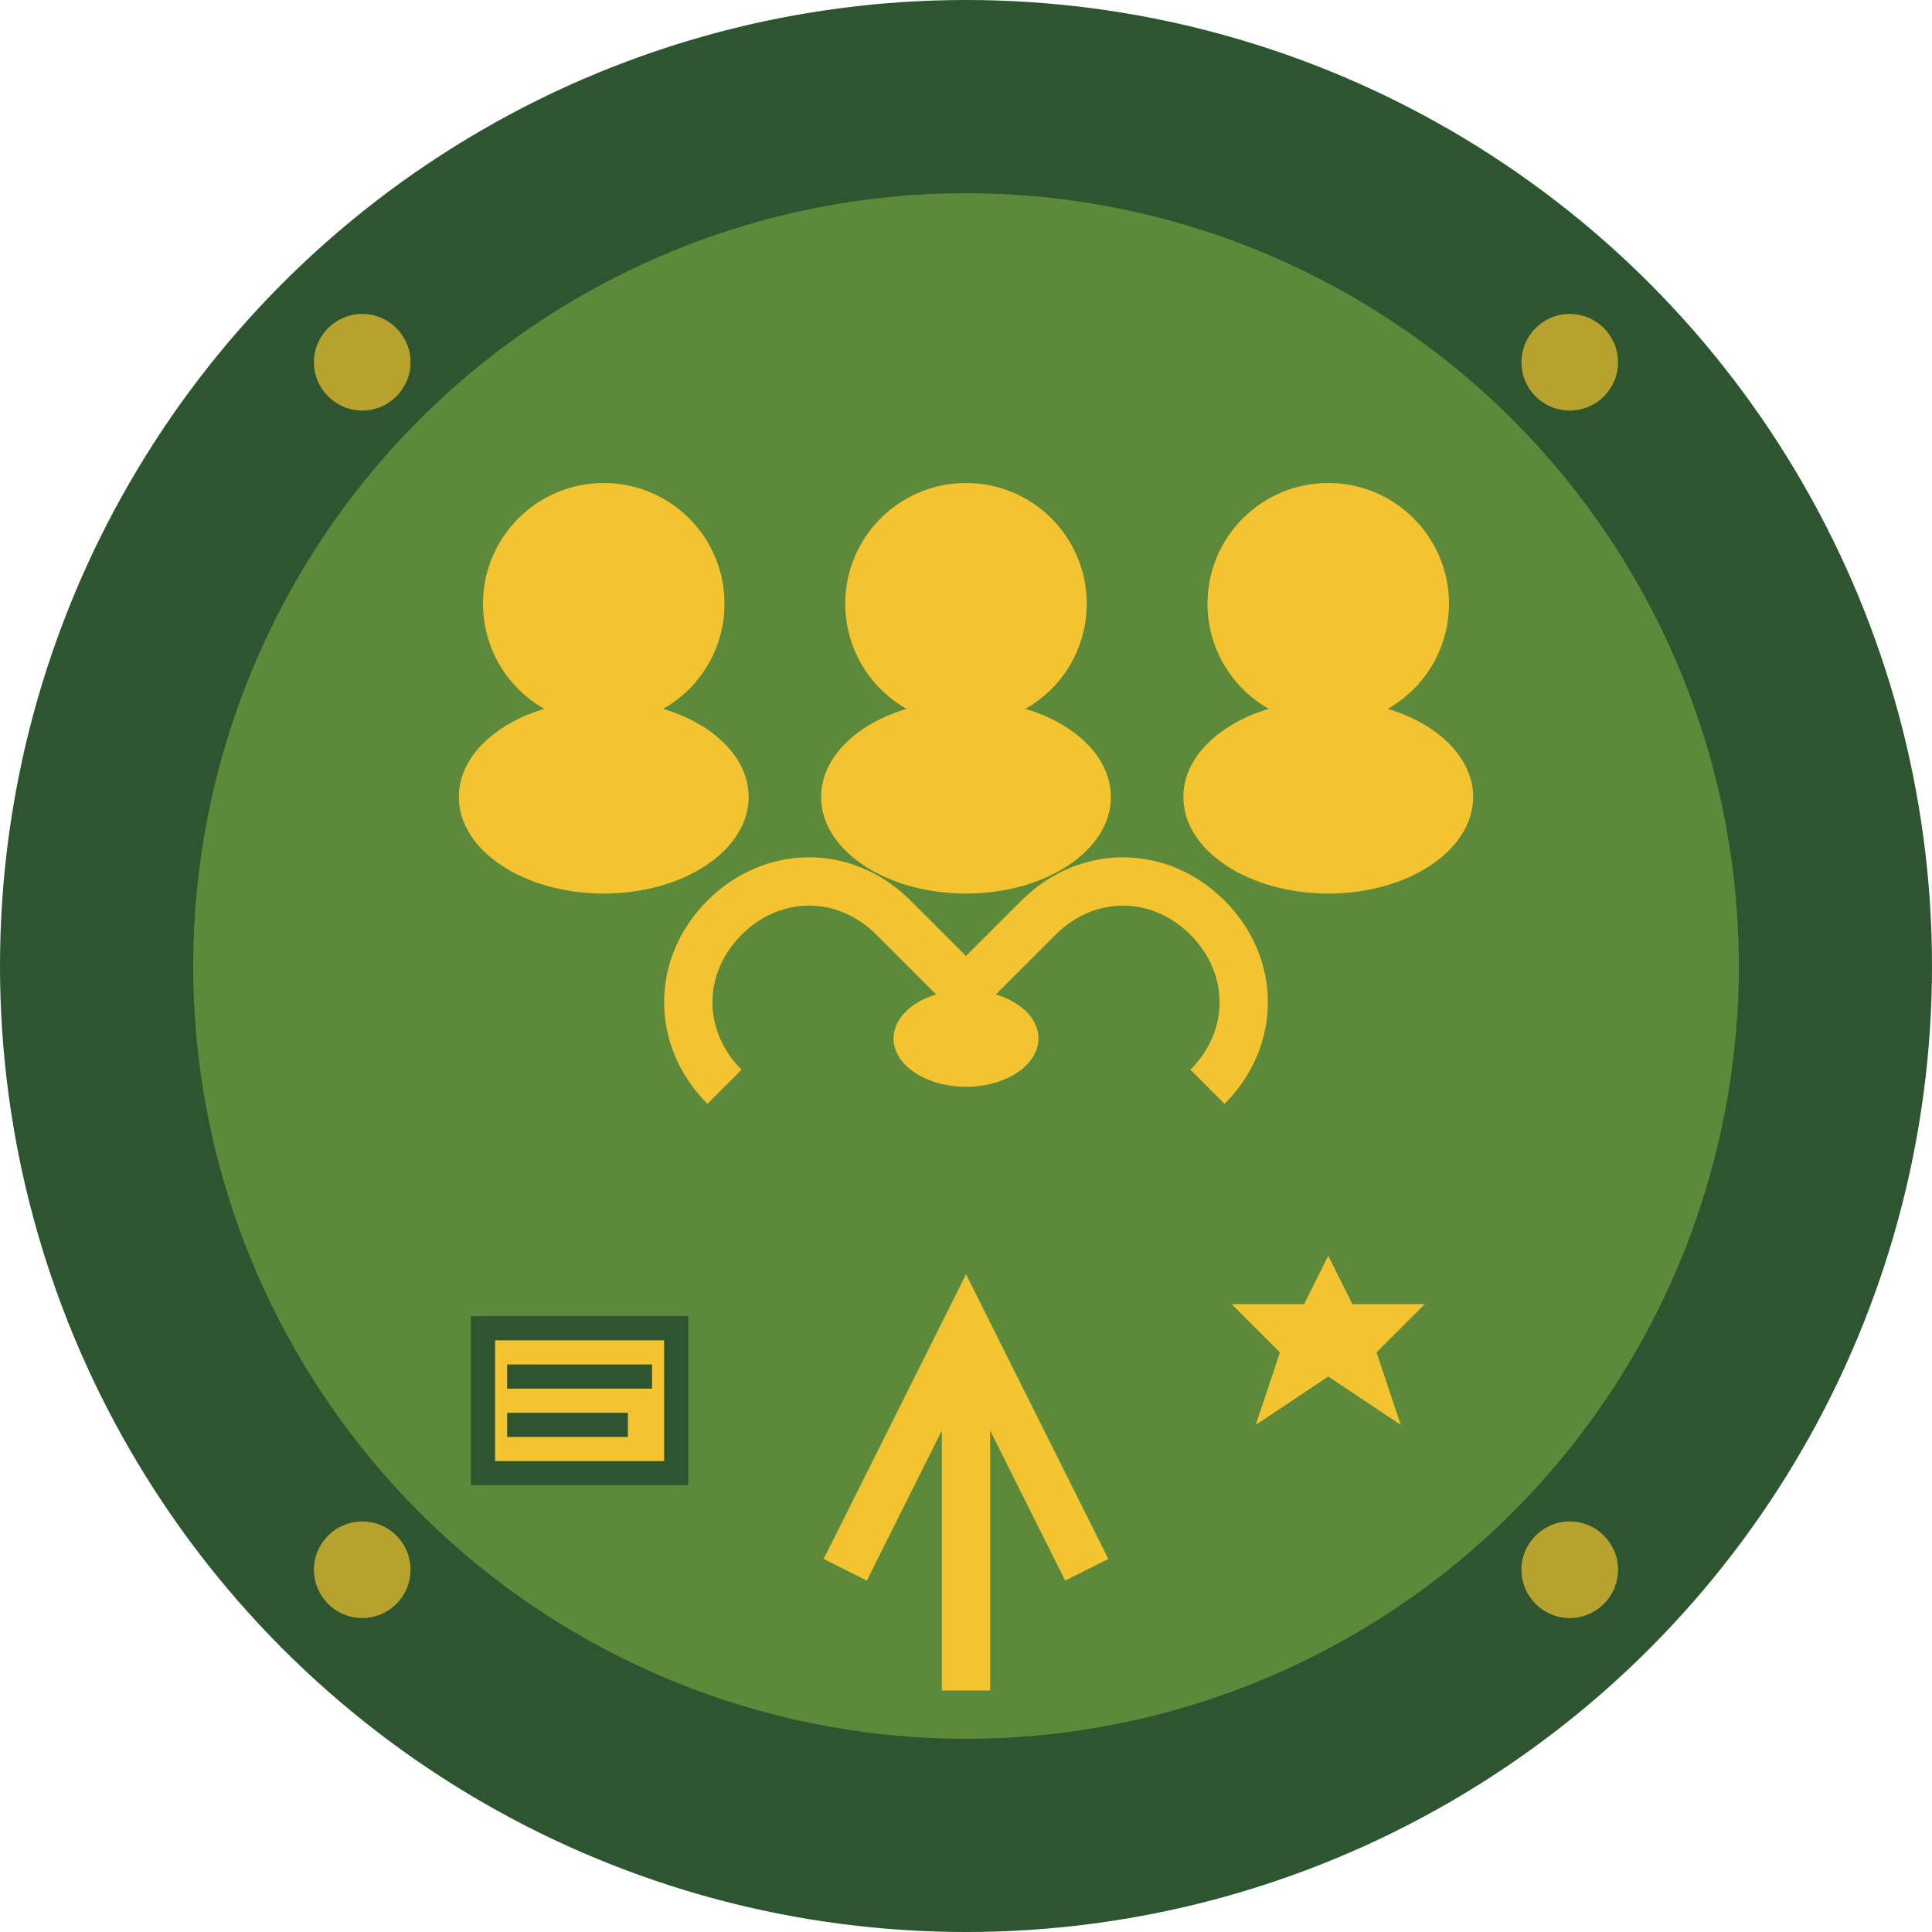
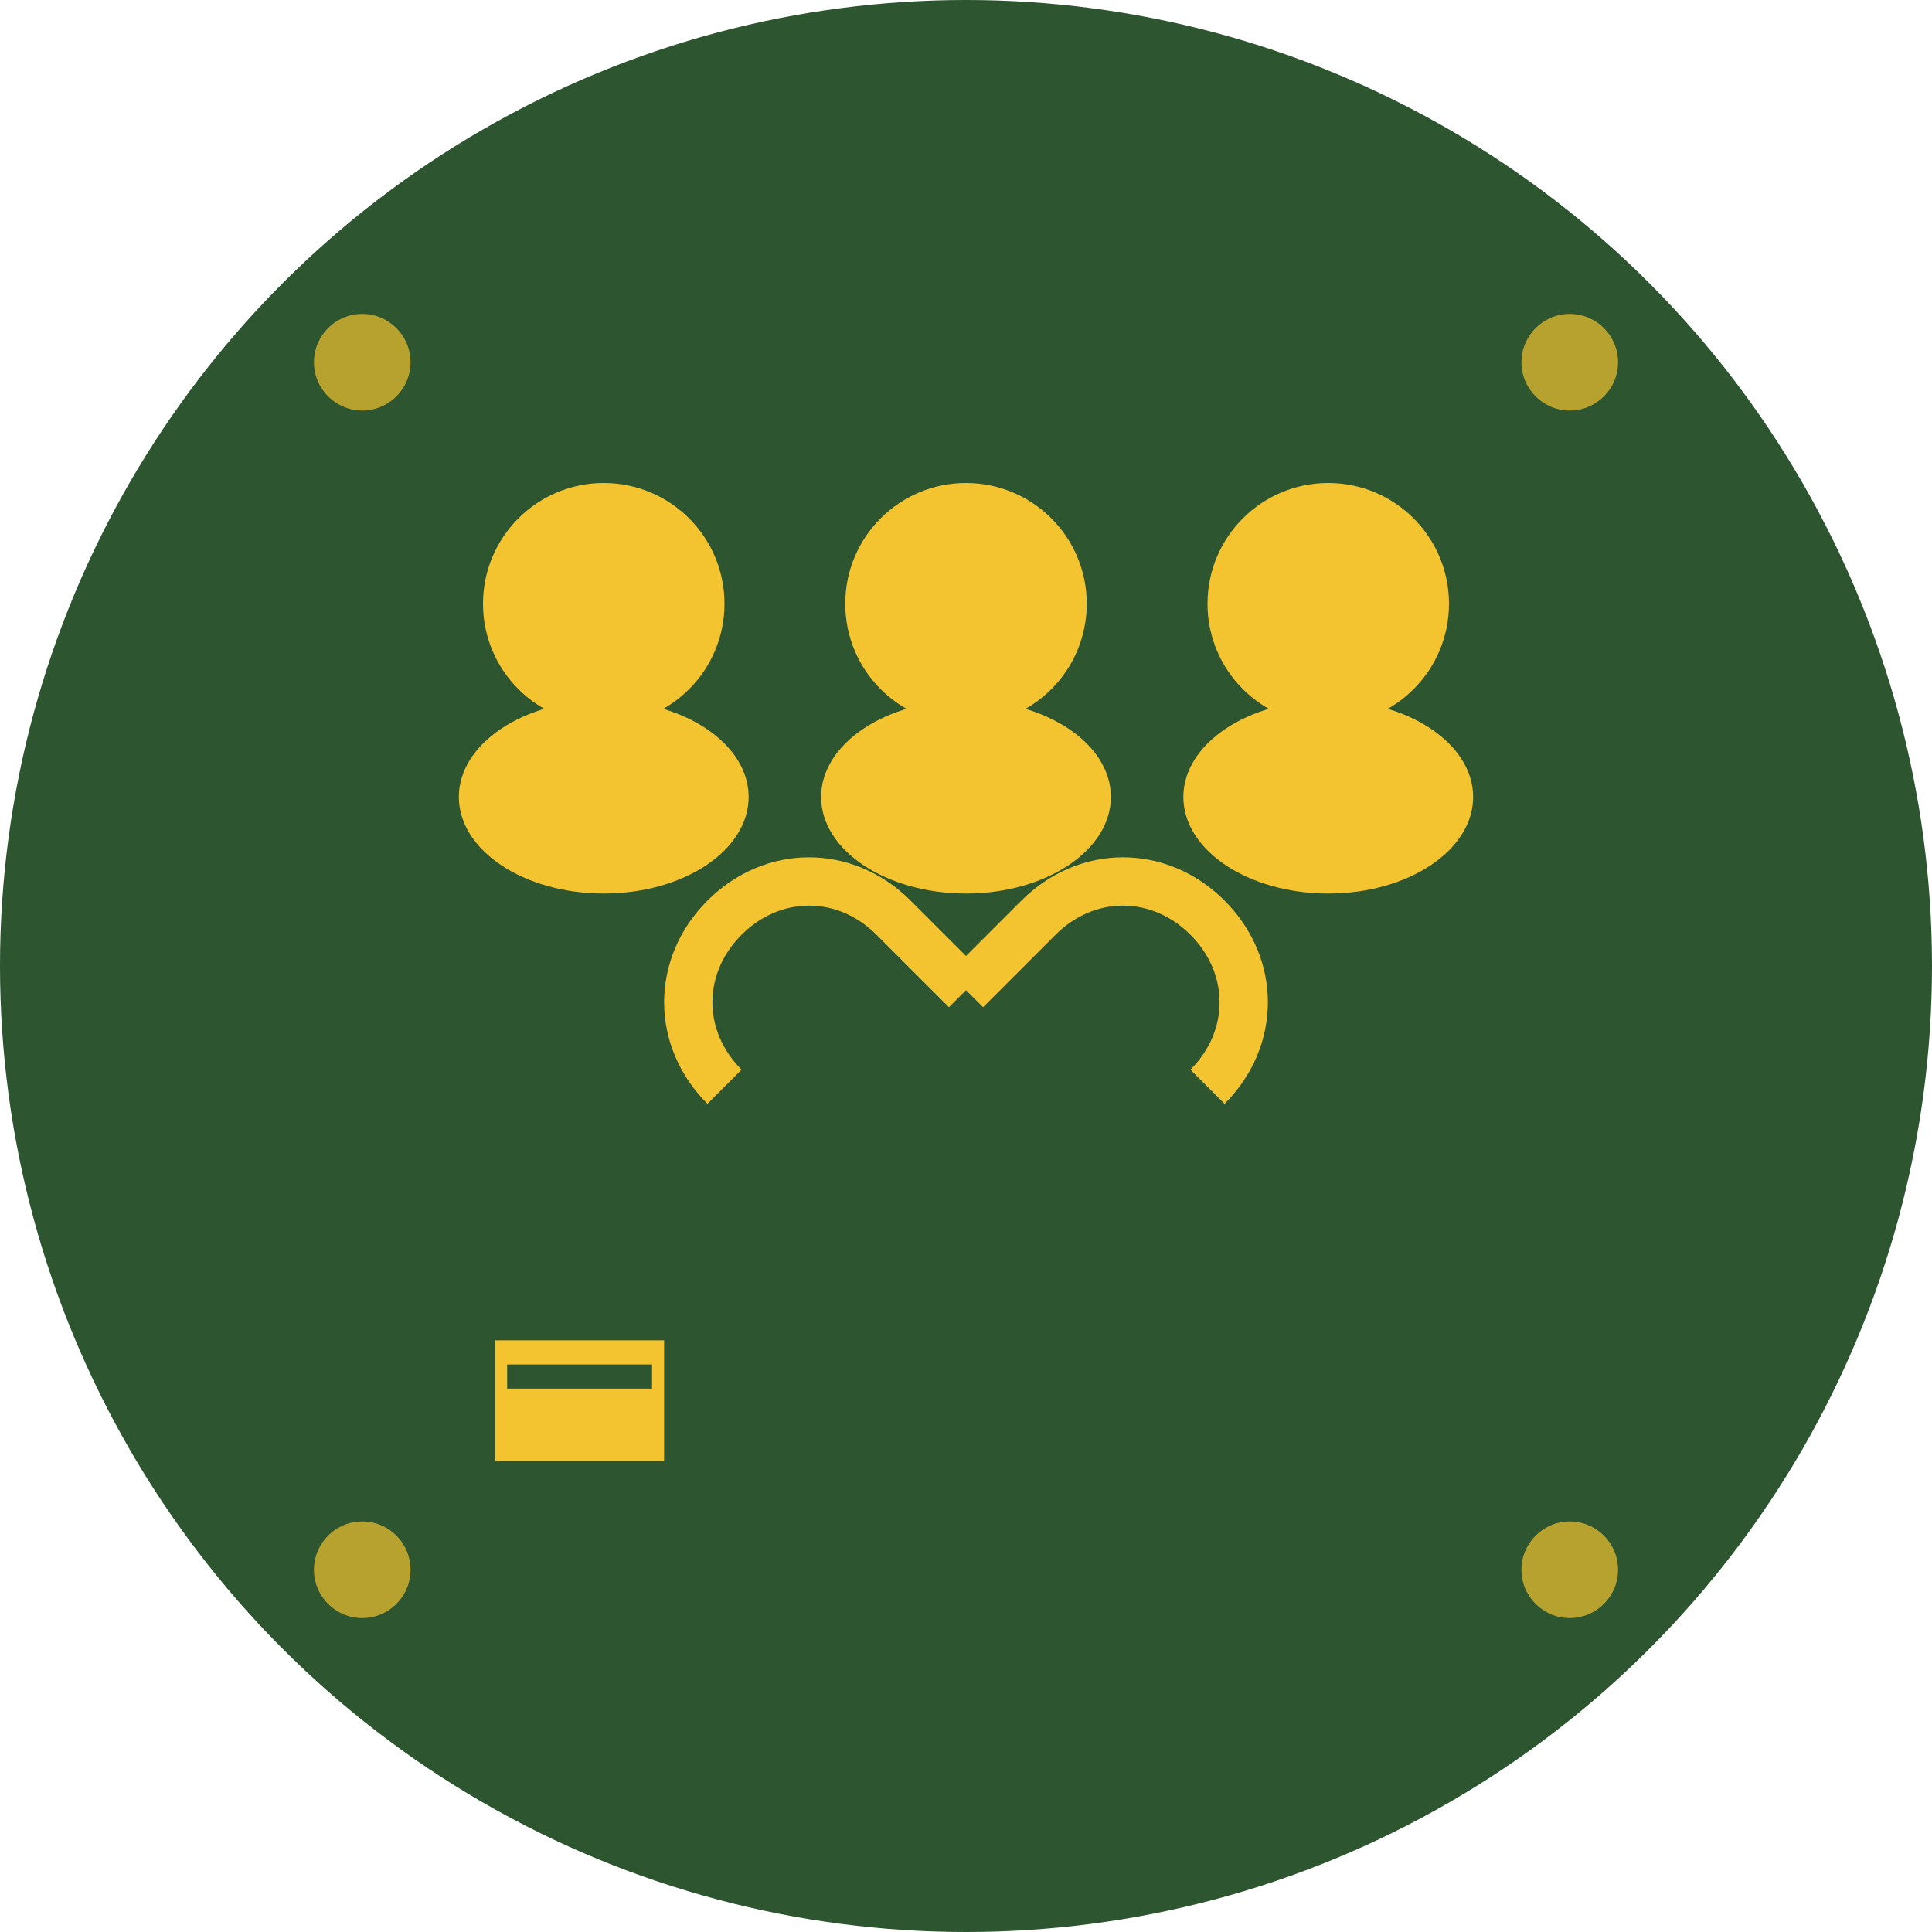
<svg xmlns="http://www.w3.org/2000/svg" width="80" height="80" viewBox="0 0 80 80" fill="none">
  <circle cx="40" cy="40" r="40" fill="#2c5530" />
-   <circle cx="40" cy="40" r="32" fill="#5c8a3a" />
  <g transform="translate(25, 25)">
    <circle cx="0" cy="0" r="5" fill="#f4c430" />
    <ellipse cx="0" cy="8" rx="6" ry="4" fill="#f4c430" />
  </g>
  <g transform="translate(40, 25)">
    <circle cx="0" cy="0" r="5" fill="#f4c430" />
    <ellipse cx="0" cy="8" rx="6" ry="4" fill="#f4c430" />
  </g>
  <g transform="translate(55, 25)">
    <circle cx="0" cy="0" r="5" fill="#f4c430" />
    <ellipse cx="0" cy="8" rx="6" ry="4" fill="#f4c430" />
  </g>
  <g transform="translate(40, 45)">
    <path d="M-10 0c-2-2-2-5 0-7 2-2 5-2 7 0l3 3" stroke="#f4c430" stroke-width="2" fill="none" />
    <path d="M10 0c2-2 2-5 0-7-2-2-5-2-7 0l-3 3" stroke="#f4c430" stroke-width="2" fill="none" />
-     <ellipse cx="0" cy="-2" rx="3" ry="2" fill="#f4c430" />
  </g>
  <g transform="translate(20, 55)">
    <rect x="0" y="0" width="8" height="6" fill="#f4c430" stroke="#2c5530" />
    <line x1="1" y1="2" x2="7" y2="2" stroke="#2c5530" />
-     <line x1="1" y1="4" x2="6" y2="4" stroke="#2c5530" />
  </g>
  <g transform="translate(55, 55)">
-     <path d="M0-3l1 2 3 0-2 2 1 3-3-2-3 2 1-3-2-2 3 0z" fill="#f4c430" />
-   </g>
+     </g>
  <g transform="translate(40, 60)">
-     <path d="M-5 5l5-10 5 10M0 -5v15" stroke="#f4c430" stroke-width="2" />
-   </g>
+     </g>
  <g transform="translate(15, 15)">
    <circle cx="0" cy="0" r="2" fill="#f4c430" opacity="0.7" />
  </g>
  <g transform="translate(65, 15)">
    <circle cx="0" cy="0" r="2" fill="#f4c430" opacity="0.7" />
  </g>
  <g transform="translate(15, 65)">
    <circle cx="0" cy="0" r="2" fill="#f4c430" opacity="0.7" />
  </g>
  <g transform="translate(65, 65)">
    <circle cx="0" cy="0" r="2" fill="#f4c430" opacity="0.7" />
  </g>
</svg>